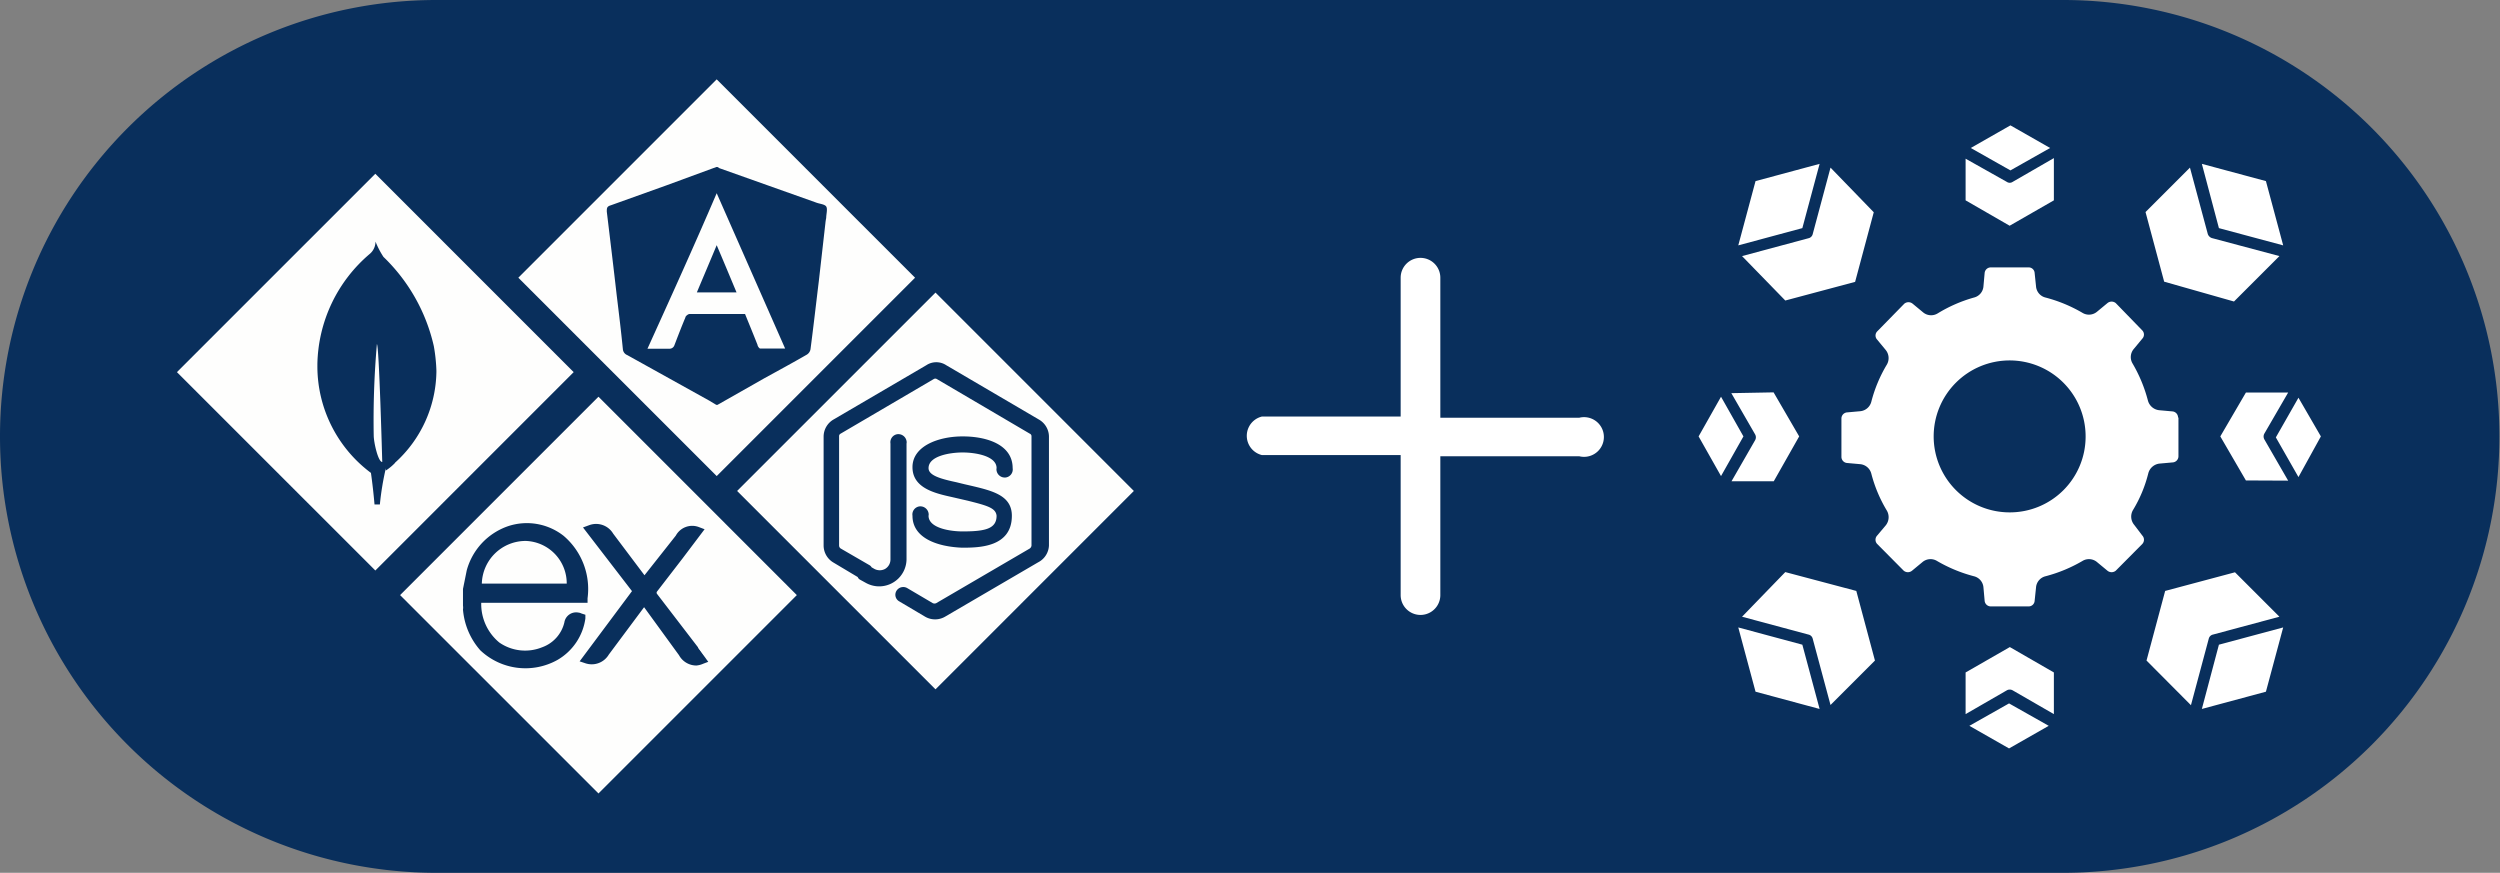
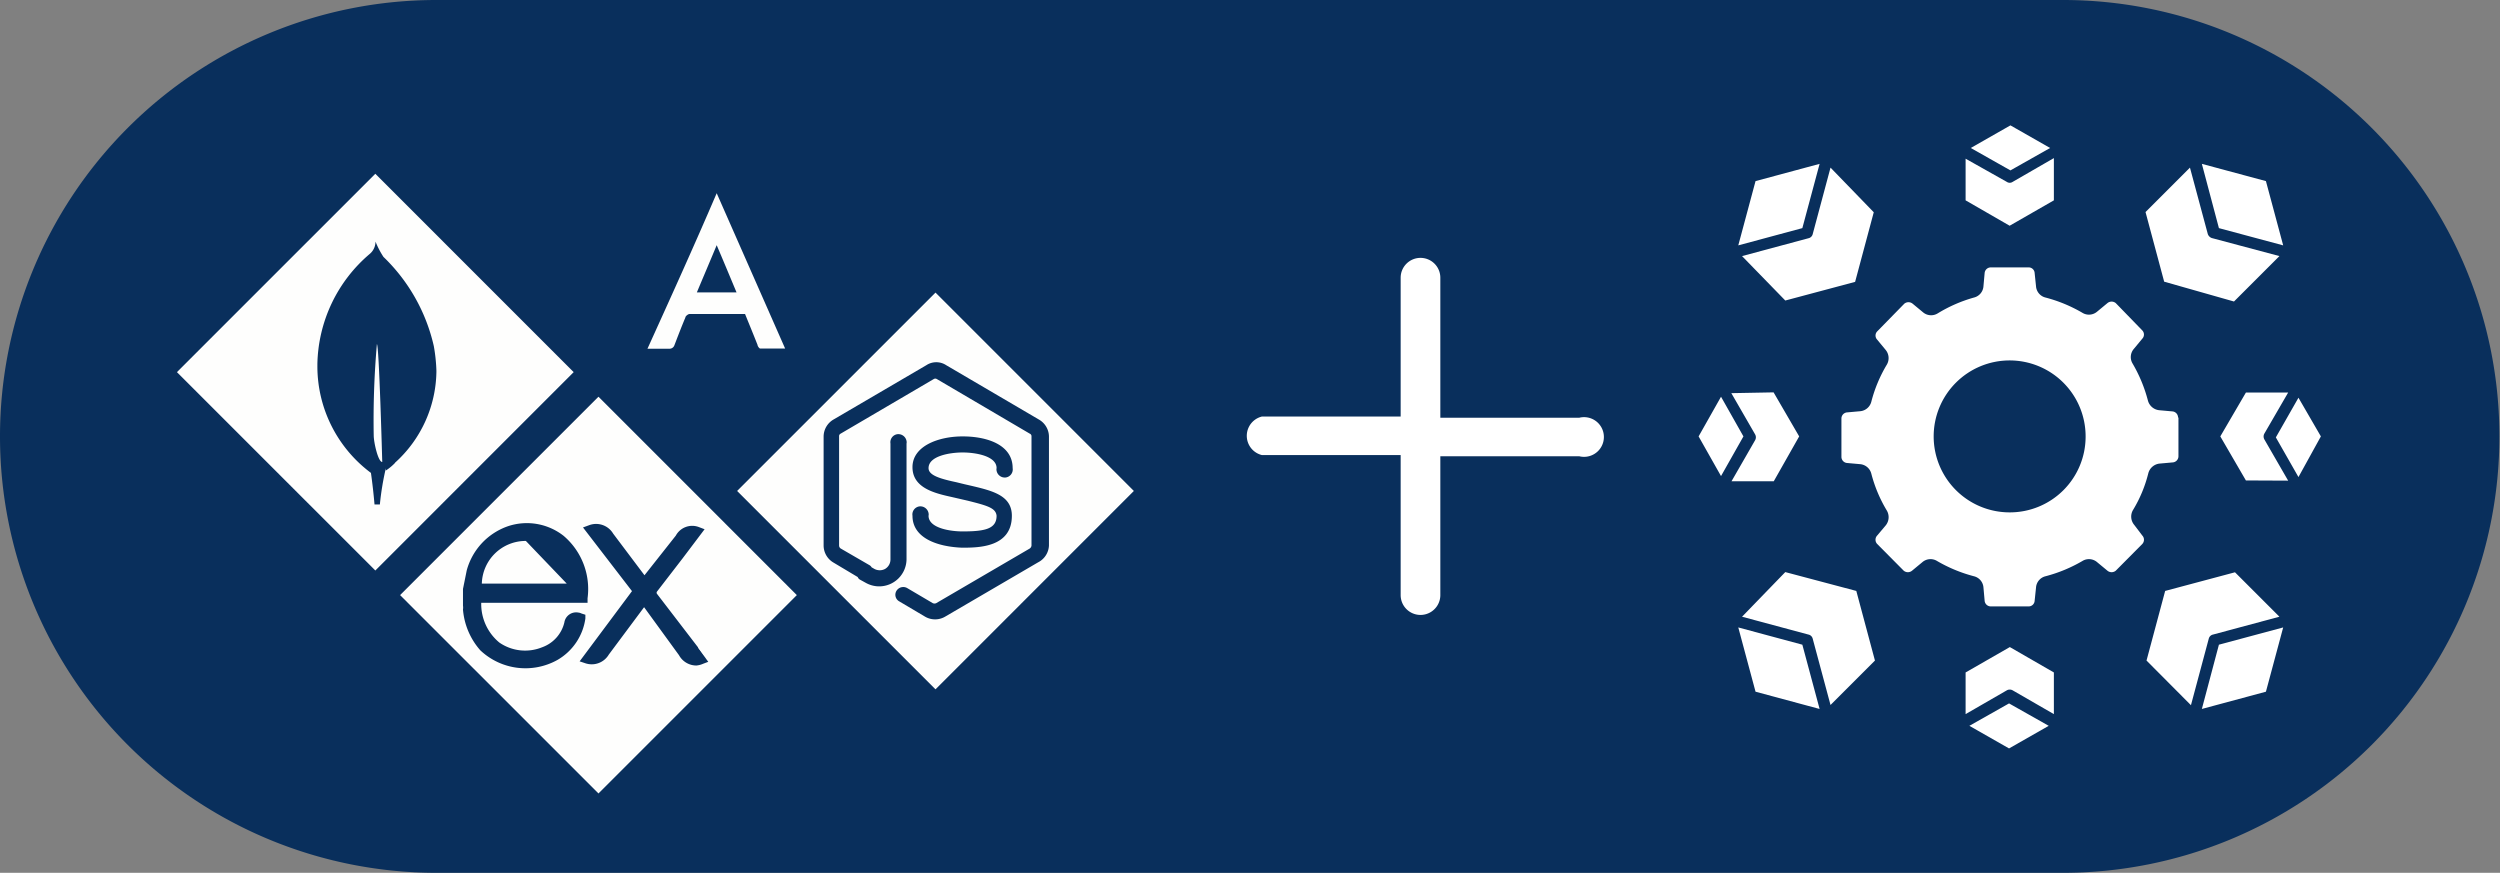
<svg xmlns="http://www.w3.org/2000/svg" viewBox="0 0 126.03 44">
  <rect x="0" y="0" width="126.03" height="44" fill="#808080" stroke="none" />
  <defs>
    <style>.cls-1{fill:none;}.cls-2{fill:#092f5c;}.cls-3{fill:#fefefd;}.cls-4{clip-path:url(#clip-path);}.cls-5{fill:#fff;}</style>
    <clipPath id="clip-path">
      <rect class="cls-1" x="59.61" y="10" width="24" height="24" />
    </clipPath>
  </defs>
  <title>architecture</title>
  <g id="Layer_2" data-name="Layer 2">
    <g id="Layer_3" data-name="Layer 3">
      <g id="layer">
        <path class="cls-2" d="M22,0h82a22,22,0,0,1,22,22h0a22,22,0,0,1-22,22H22A22,22,0,0,1,0,22H0A22,22,0,0,1,22,0Z" />
        <g id="mean_stack" data-name="mean stack">
          <path class="cls-3" d="M36.13,9.74C35,12.38,33.81,15,32.64,17.58h1.12A.26.26,0,0,0,34,17.4c.18-.47.36-.94.55-1.39,0-.07.14-.18.21-.18h2.8c.21.52.41,1,.63,1.56,0,.06.09.18.13.18h1.26Zm-1,5c.33-.79.66-1.56,1-2.38.35.82.67,1.59,1,2.38Z" />
-           <path class="cls-3" d="M36.13,4l-10,10,10,10,10-10Zm5.48,7.25-.33,2.91c-.14,1.15-.27,2.29-.42,3.44a.4.4,0,0,1-.19.28c-.71.41-1.43.8-2.14,1.19l-2.36,1.34h-.06l-.35-.21-4.14-2.3a.35.35,0,0,1-.22-.3c-.09-.91-.2-1.81-.31-2.71-.16-1.41-.33-2.81-.5-4.22,0-.18,0-.26.2-.32l2.79-1,2.53-.93h.06l.1.06,4.87,1.73c.17.07.43.08.51.2s0,.39,0,.58A2.34,2.34,0,0,0,41.61,11.25Z" />
          <path class="cls-3" d="M19.27,23.29c-.21,0-.43-1-.43-1.34a44.1,44.1,0,0,1,.16-4.6C19.11,17.35,19.27,23.29,19.27,23.29Z" />
          <path class="cls-3" d="M18.92,8.76l-10,10,10,10,10-10Zm1,14.57h0a2.5,2.5,0,0,1-.47.39v-.11a14.09,14.09,0,0,0-.3,1.82h-.27q-.07-.81-.18-1.59h0A6.7,6.7,0,0,1,16,18.46v-.1a7.46,7.46,0,0,1,2.64-5.56h0a.81.81,0,0,0,.29-.62h0a4.32,4.32,0,0,0,.4.77h0a9,9,0,0,1,2.54,4.5h0A8.52,8.52,0,0,1,22,18.68v.08a6.29,6.29,0,0,1-2.09,4.57Z" />
          <path class="cls-3" d="M47.16,14.75l-10,10,10,10,10-10Zm5.17,13.6-4.69,2.74a1,1,0,0,1-1,0l-1.3-.77a.38.38,0,0,1-.15-.53v0a.4.4,0,0,1,.55-.14h0l1.29.76a.22.22,0,0,0,.16,0l4.69-2.74A.21.21,0,0,0,52,27.5V22a.14.14,0,0,0-.09-.14l-4.68-2.75a.15.15,0,0,0-.16,0l-4.69,2.75a.14.14,0,0,0-.08.14v5.5a.18.18,0,0,0,.08.15l1.45.84a.29.29,0,0,1,.11.11l.14.08a.57.57,0,0,0,.54,0,.55.55,0,0,0,.27-.47V22.36a.41.41,0,0,1,.34-.47.42.42,0,0,1,.47.34.29.29,0,0,1,0,.13V28.2a1.38,1.38,0,0,1-1.38,1.36,1.38,1.38,0,0,1-.66-.17l-.29-.16a.25.25,0,0,1-.13-.14h0L42,28.35a1,1,0,0,1-.48-.85V22a1,1,0,0,1,.48-.84l4.7-2.75a.91.91,0,0,1,1,0l4.69,2.75a1,1,0,0,1,.49.84v5.5A1,1,0,0,1,52.33,28.35Zm-3.55-3.11-.39-.09L48,25.06c-.86-.19-2-.45-2-1.51S47.3,22,48.53,22s2.52.42,2.52,1.6a.41.41,0,0,1-.34.47.42.42,0,0,1-.47-.34.29.29,0,0,1,0-.13c0-.62-1.08-.79-1.71-.79s-1.72.17-1.72.79c0,.37.61.54,1.4.71l.41.1.39.09c1.05.25,2,.49,2,1.5,0,1.61-1.7,1.61-2.52,1.61C47.26,27.56,46,27.13,46,26a.41.41,0,0,1,.34-.47.42.42,0,0,1,.47.34.29.29,0,0,1,0,.13c0,.62,1.08.79,1.72.79,1.13,0,1.71-.13,1.71-.79C50.2,25.61,49.78,25.49,48.78,25.24Z" />
-           <path class="cls-3" d="M28.57,29.42H24.29a2.21,2.21,0,0,1,2.22-2.15h0A2.14,2.14,0,0,1,28.57,29.42Z" />
+           <path class="cls-3" d="M28.57,29.42H24.29a2.21,2.21,0,0,1,2.22-2.15h0Z" />
          <path class="cls-3" d="M30.17,20l-10,10,10,10,10-10ZM28.1,33.27h0a3.31,3.31,0,0,1-3.89-.49h0a3.54,3.54,0,0,1-.87-2.05h0a.67.67,0,0,0,0-.2h0v-.84h0l.19-.94a3.26,3.26,0,0,1,2.1-2.23,3,3,0,0,1,2.78.49,3.52,3.52,0,0,1,1.21,3.15v.23H24.26a2.52,2.52,0,0,0,.91,2,2.28,2.28,0,0,0,2.16.24,1.76,1.76,0,0,0,1.12-1.25h0a.6.6,0,0,1,.7-.5.48.48,0,0,1,.17.05l.19.06v.19A2.87,2.87,0,0,1,28.1,33.27Zm7,.28a1,1,0,0,1-.87-.52l-1.76-2.42L30.69,33a1,1,0,0,1-1.17.44l-.3-.1,2.64-3.54-2.47-3.21.3-.11a1,1,0,0,1,1.22.42L32.49,29l1.58-2a.94.94,0,0,1,1.16-.43l.29.11-1.11,1.47-1.28,1.66a.1.1,0,0,0,0,.14h0L35.47,33l1.62-.16-1.64.62A1.06,1.06,0,0,1,35.1,33.55Z" />
          <polygon class="cls-3" points="35.35 32.46 35.19 32.65 35.78 33.47 36.5 33.27 36.92 33.03 37.34 32.7 37.24 32.33 36.39 32.2 35.35 32.46" />
        </g>
        <g id="plus">
          <g class="cls-4">
            <path class="cls-5" d="M71.61,13a1,1,0,0,0-1,1v7h-7a1,1,0,0,0,0,1.94h7V30a1,1,0,0,0,2,0V23h7a1,1,0,0,0,.49-1.94,1,1,0,0,0-.49,0h-7V14A1,1,0,0,0,71.61,13Z" />
          </g>
        </g>
        <path class="cls-5" d="M105.14,22a3.83,3.83,0,1,0-3.83,3.83A3.82,3.82,0,0,0,105.14,22Zm4.68-.95V23a.31.31,0,0,1-.28.31l-.67.06a.66.66,0,0,0-.57.49,6.65,6.65,0,0,1-.77,1.85.65.65,0,0,0,.06.75L108,27a.31.31,0,0,1,0,.42l-1.34,1.35a.33.33,0,0,1-.42,0l-.52-.43a.63.63,0,0,0-.74-.06,7.38,7.38,0,0,1-1.86.77.63.63,0,0,0-.48.57l-.07.67a.3.3,0,0,1-.31.28h-1.9a.31.31,0,0,1-.31-.28l-.06-.67a.63.63,0,0,0-.48-.57,7.38,7.38,0,0,1-1.86-.77.63.63,0,0,0-.74.06l-.52.43a.33.33,0,0,1-.42,0l-1.34-1.35a.31.31,0,0,1,0-.42l.43-.51a.66.66,0,0,0,.06-.75,7,7,0,0,1-.78-1.85.64.64,0,0,0-.56-.49l-.67-.06a.31.31,0,0,1-.28-.31V21.1a.31.31,0,0,1,.28-.31l.67-.06a.64.64,0,0,0,.56-.49,7.06,7.06,0,0,1,.78-1.86.65.65,0,0,0-.06-.74l-.43-.52a.3.3,0,0,1,0-.41L96,15.31a.33.33,0,0,1,.42,0l.52.43a.63.63,0,0,0,.74.06,7.27,7.27,0,0,1,1.83-.8.63.63,0,0,0,.48-.57l.06-.67a.31.31,0,0,1,.31-.28h1.9a.3.3,0,0,1,.31.28l.07.67a.63.63,0,0,0,.48.57,7.38,7.38,0,0,1,1.86.77.63.63,0,0,0,.74-.06l.52-.43a.33.33,0,0,1,.42,0L108,16.66a.3.3,0,0,1,0,.41l-.43.52a.63.63,0,0,0-.06.74,7.38,7.38,0,0,1,.77,1.86.66.66,0,0,0,.57.49l.67.06a.31.31,0,0,1,.28.31Zm6.05-1-1.14,2,1.14,2L117,22Zm-.52,4.18-1.2-2.08a.3.3,0,0,1,0-.29l1.2-2.07h-2.13L111.93,22l1.29,2.22Zm-16-16.77,2,1.13,2-1.13-2-1.14Zm4.19.51-2.08,1.2a.26.26,0,0,1-.29,0L99.09,8v2.1l2.22,1.28,2.23-1.28V8ZM86.76,24l1.13-2-1.13-2-1.13,2Zm.52-4.18,1.2,2.08a.3.3,0,0,1,0,.29l-1.19,2.07h2.13L90.7,22l-1.29-2.22Zm16,16.77-2-1.13-2,1.13,2,1.14ZM99.09,36l2.08-1.2a.3.3,0,0,1,.29,0l2.08,1.2V33.9l-2.22-1.28L99.09,33.9ZM111,8.26l.86,3.24,3.24.87-.87-3.24Zm3.91,4.65L111.5,12a.33.33,0,0,1-.2-.2l-.9-3.35-2.24,2.24.94,3.51,3.52,1Zm-27.28-.54,3.23-.87.87-3.24-3.23.87Zm4.65-3.92-.9,3.36a.28.28,0,0,1-.21.2l-3.35.9L90,15.15l3.52-.94.94-3.51Zm-.55,27.29-.87-3.24-3.23-.87.87,3.24Zm-3.91-4.65,3.35.9a.28.28,0,0,1,.21.2l.9,3.35,2.24-2.24-.94-3.51L90,28.84Zm27.28.54-3.24.87L111,35.74l3.23-.87Zm-4.65,3.92.9-3.36a.28.28,0,0,1,.21-.2l3.35-.9-2.24-2.24-3.52.94-.94,3.51Z" />
      </g>
    </g>
  </g>
</svg>